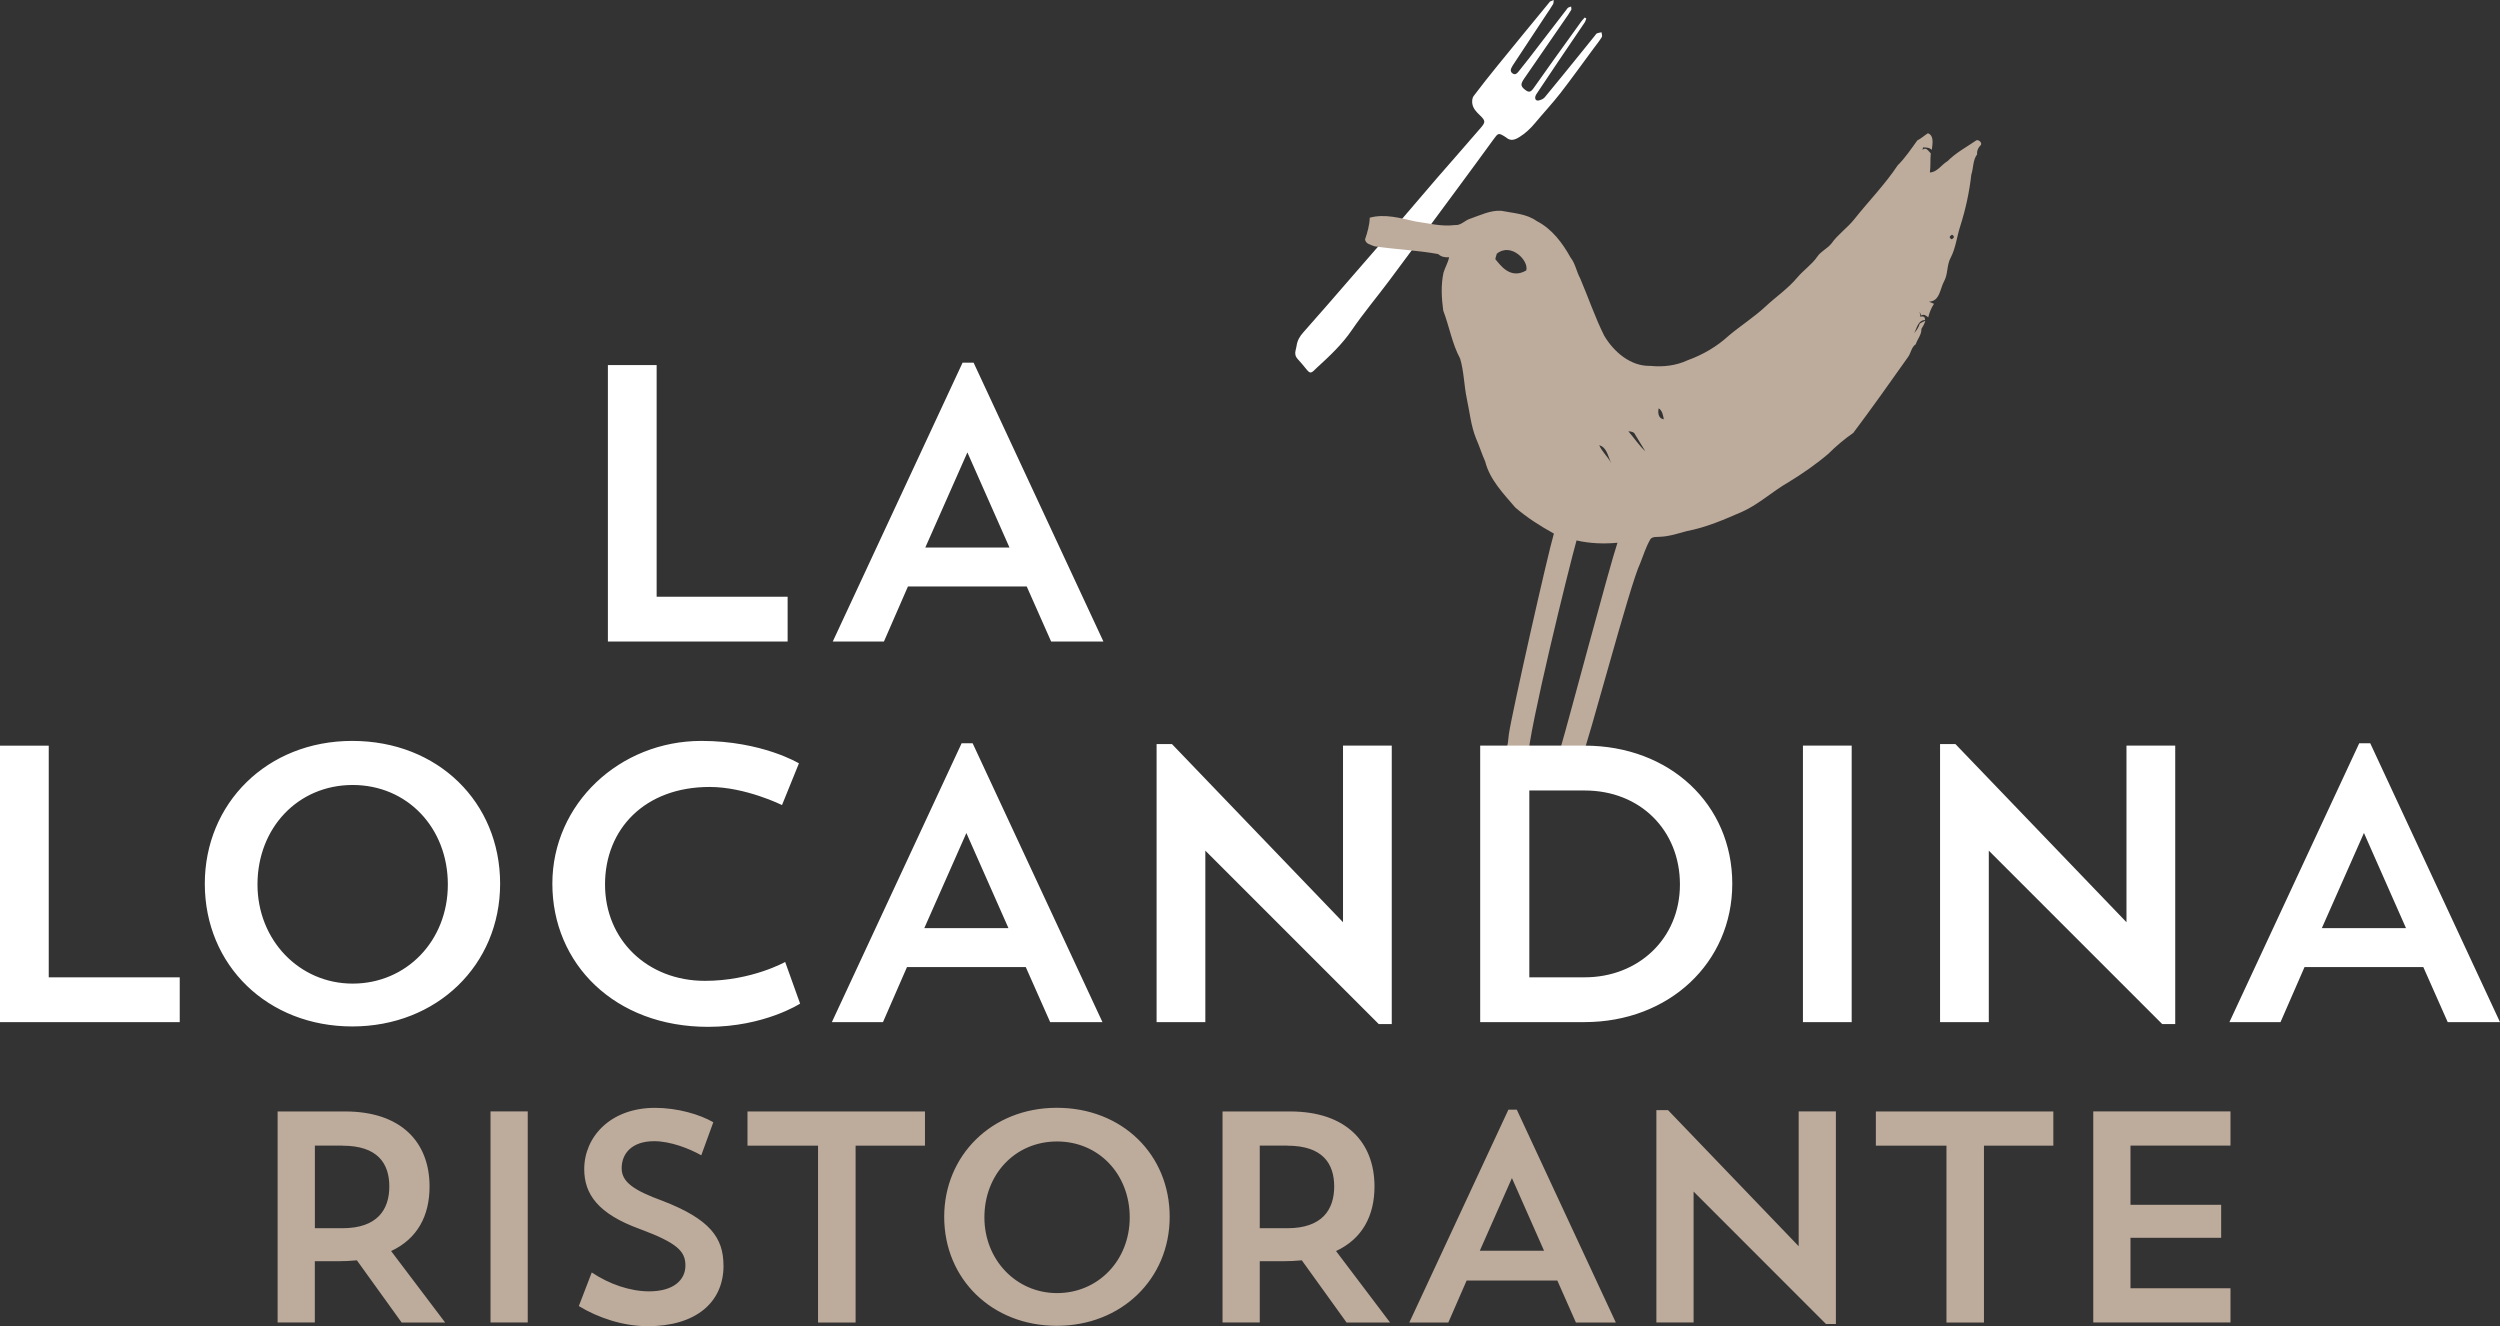
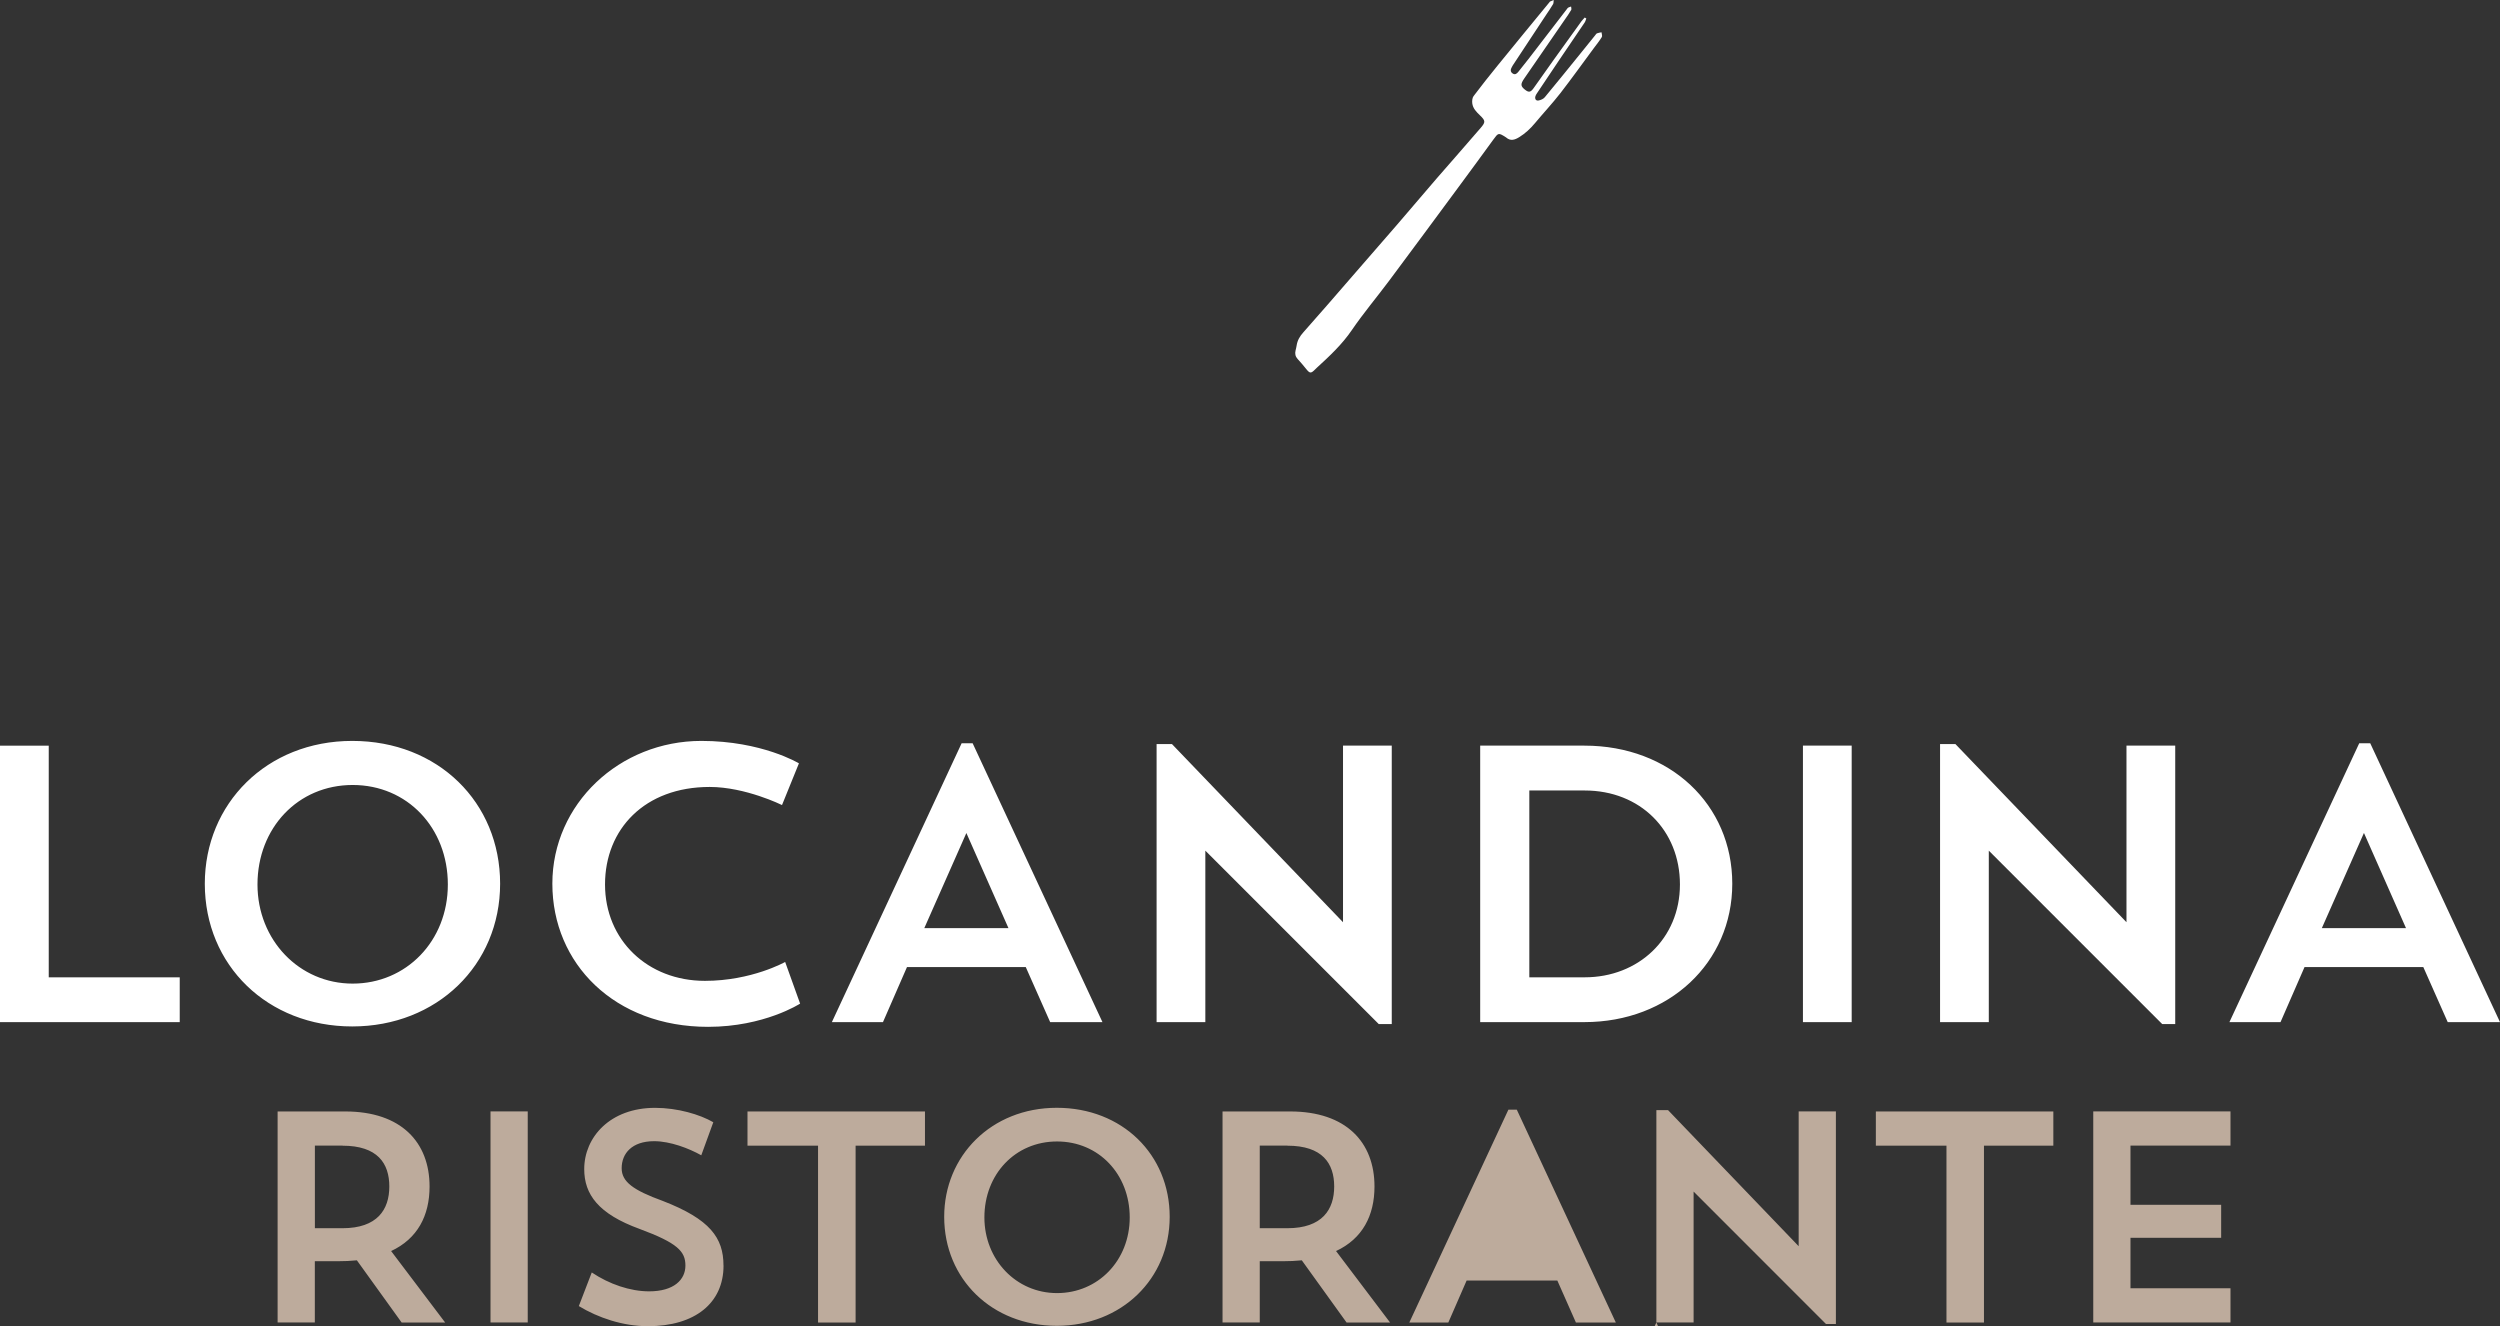
<svg xmlns="http://www.w3.org/2000/svg" id="Livello_2" data-name="Livello 2" viewBox="0 0 444.69 235.89">
  <rect x="0" y="0" width="444.69" height="235.89" fill="#333333" stroke="none" />
  <defs>
    <style>      .cls-1 {        fill: #bdab9c;      }      .cls-1, .cls-2 {        stroke-width: 0px;      }      .cls-2 {        fill: #fff;      }    </style>
  </defs>
  <g id="Livello_1-2" data-name="Livello 1">
    <g>
      <path class="cls-2" d="M282.16,3.32c-.1.23-.15.49-.29.69-1.5,2.23-3.02,4.45-4.53,6.68-1.32,1.96-2.64,3.93-3.95,5.9-.13.19-.26.4-.3.61-.09.46.16.77.61.67.38-.08.83-.27,1.07-.56,2.15-2.58,4.25-5.2,6.37-7.81.87-1.07,1.74-2.15,2.6-3.22.1-.12.19-.29.33-.35.25-.1.53-.13.8-.19.03.29.18.66.05.86-.43.7-.96,1.35-1.45,2.01-1.97,2.66-3.9,5.36-5.93,7.98-1.43,1.83-3.02,3.53-4.51,5.32-.82.98-1.72,1.83-2.82,2.5-.8.49-1.54.72-2.32.03-.02-.02-.04-.02-.06-.04-1.3-.82-1.31-.8-2.23.47-2,2.76-4.02,5.5-6.04,8.24-4.16,5.63-8.31,11.26-12.49,16.86-2.19,2.93-4.56,5.74-6.62,8.76-1.74,2.55-3.94,4.6-6.18,6.65-.1.09-.2.19-.3.29-.79.8-.97.79-1.66-.07-.48-.59-.96-1.18-1.48-1.73-.42-.45-.52-.95-.38-1.53.07-.29.15-.58.19-.88.14-.92.56-1.64,1.19-2.34,2.94-3.3,5.82-6.65,8.72-9.99,2.63-3.02,5.26-6.04,7.88-9.07,2.39-2.77,4.75-5.57,7.14-8.34,1.14-1.33,2.3-2.63,3.45-3.95,1.45-1.67,2.9-3.33,4.35-5.01.89-1.03.88-1.28-.11-2.23-.64-.62-1.27-1.24-1.38-2.16-.05-.41,0-.96.23-1.27,1.38-1.84,2.82-3.64,4.27-5.43,3.06-3.77,6.15-7.52,9.23-11.27.03-.04.05-.09.08-.11.22-.11.44-.2.67-.3-.03.25.01.55-.1.74-.38.66-.82,1.28-1.24,1.91-1.98,3-3.95,5.99-5.93,8.99-.06.1-.11.2-.17.3-.25.43-.3.85.16,1.15.43.29.75,0,1-.31.61-.75,1.21-1.5,1.8-2.27,2.29-2.97,4.57-5.95,6.86-8.92.06-.07.11-.17.18-.21.17-.09.36-.14.54-.21.01.21.11.46.02.61-.33.58-.72,1.12-1.1,1.67-2.42,3.51-4.84,7.01-7.25,10.52-.68.99-.66,1.35.07,1.95.71.58,1.04.54,1.58-.21,1.21-1.71,2.42-3.42,3.63-5.12,1.62-2.27,3.25-4.52,4.88-6.78.18-.24.4-.45.6-.68.09.06.18.11.27.17" />
-       <path class="cls-1" d="M351.6,24.93c-1.76,1.2-3.69,2.23-5.19,3.74-1.08.63-1.79,1.93-3.13,2.01.16-1.13.04-2.27.16-3.4-.42-.37-.78-1.2-1.47-.64,0-.08.05-.31.09-.42.55.02,1.14,0,1.56.44.1-.93.48-2.53-.69-2.96-.64.41-1.21.94-1.88,1.27-1.11,1.53-2.15,3.1-3.49,4.43-2.27,3.41-5.16,6.37-7.71,9.57-1.23,1.57-2.91,2.68-4.07,4.33-.7.91-1.89,1.38-2.55,2.38-.95,1.38-2.39,2.34-3.5,3.64-1.64,1.99-3.85,3.48-5.71,5.22-2.03,1.89-4.39,3.37-6.53,5.18-2.1,1.93-4.63,3.4-7.33,4.37-2.03.95-4.35,1.22-6.58.99-3.53.11-6.54-2.5-8.24-5.39-1.65-3.31-2.82-6.81-4.27-10.19-.66-1.2-.85-2.62-1.71-3.7-1.44-2.6-3.31-5.1-6.01-6.48-1.83-1.32-4.18-1.4-6.33-1.83-1.91-.11-3.67.77-5.42,1.38-1.03.28-1.69,1.27-2.82,1.16-2.36.31-4.7-.32-7.03-.64-2.65-.6-5.44-1.4-8.1-.67-.05,1.32-.41,2.61-.84,3.85.09.83,1.06.98,1.68,1.24,3.79.56,7.59.7,11.33,1.38.53.49,1.19.63,1.94.57-.19.98-.73,1.82-1,2.75-.47,2.22-.35,4.5-.04,6.74,1.08,2.82,1.56,5.85,3,8.53.7,2.34.69,4.81,1.2,7.18.51,2.37.73,4.85,1.67,7.12.58,1.32,1,2.7,1.59,4.01.82,3.24,3.25,5.72,5.36,8.19,2.09,1.8,4.43,3.29,6.86,4.63-1.11,3.73-7.43,31.8-8,35.62-.15.93-.07,1.92-.57,2.72,0,1.1.79,1.87,1.27,2.79.3.6.91.89,1.49,1.11.5-.68,1.61-1.19,1.18-2.2.14-4.97,7.32-34.04,8.66-38.82,2.37.55,4.88.64,7.28.41-1.36,3.99-8.82,32.11-10.02,36.14-.24,1.09-1.05,1.96-1.09,3.1.66.22,1.31.52,1.68,1.16.56.84,1.71.45,2.53.45.05-.56.16-1.1.25-1.64,1.54-3.79,8.88-31.87,10.7-35.57.56-1.4,1.01-2.9,1.8-4.25.37-.53,1.15-.39,1.74-.45,1.61-.06,3.19-.59,4.74-1.01,3.48-.66,6.74-2.08,9.96-3.49,2.94-1.35,5.34-3.62,8.14-5.21,2.49-1.53,4.86-3.16,7.08-5.05,1.38-1.37,2.84-2.61,4.44-3.72,3.33-4.43,6.55-8.99,9.77-13.54.5-.73.57-1.71,1.34-2.23.3-.93,1.04-1.69,1-2.71.29-.46.54-.92.71-1.47-.28.11-.76.36-1,.51-.17.62-.55,1.2-.99,1.69.5-.92.66-2.26,1.92-2.33.02-.55-.25-.75-.8-.57-.03-.24-.1-.67-.16-.91.07.16.21.52.29.68.48-.33.9.07,1.25.32.22-.86.53-1.67,1.02-2.4-.23-.08-.65-.3-.89-.38,1.92-.05,1.96-2.28,2.67-3.59.75-1.31.46-2.93,1.21-4.27.88-1.7,1.06-3.61,1.64-5.43.97-3.03,1.66-6.14,2.01-9.3.4-1.2.25-2.58,1.03-3.61-.06-.59.15-1.09.52-1.51.56-.38-.12-1.14-.59-1M271.48,48.11c-2.89,1.67-4.67-1.05-5.5-2.02.05-.23.18-.74.27-.97,2.58-2.06,5.76,1.32,5.23,2.99M284.46,79.2c1.4.36,1.57,2.09,2.16,3.21-.62-1.16-1.62-2.01-2.16-3.21M289.65,76.72c.47.01,1.05.11,1.23.63.59,1,1.18,1.96,1.78,2.92-1.14-1.06-2-2.38-3.01-3.55M295.04,72.63c.65.41.78,1.24.91,1.95-.97-.11-1.09-1.18-.91-1.95M347.18,42.57c-.5-.25-.49-.52.03-.82.46.25.45.53-.03.82" />
-       <path class="cls-2" d="M172.07,80.46l7.49,16.93h-14.97l7.49-16.93ZM161.5,104.32h21.13l4.34,9.79h9.3l-23.09-49.6h-1.96l-23.09,49.6h9.1l4.27-9.79ZM108.13,114.11h31.97v-7.97h-23.3v-41.2h-8.67v49.18Z" />
-       <path class="cls-1" d="M372.34,235.24h24.41v-6.09h-17.79v-8.97h16.13v-5.88h-16.13v-10.52h17.79v-6.09h-24.41v37.55ZM333.68,203.79h12.55v31.46h6.67v-31.46h12.34v-6.09h-31.57v6.09ZM294.63,235.24h6.62v-23.29l23.55,23.56h1.76v-37.82h-6.62v23.98l-23.23-24.2h-2.08v37.76ZM268.94,209.56l5.71,12.92h-11.43l5.71-12.92ZM260.88,227.77h16.13l3.31,7.48h7.1l-17.62-37.87h-1.49l-17.63,37.87h6.94l3.26-7.48ZM228.99,203.79c6.25,0,8.33,3.15,8.33,7.26s-2.14,7.42-8.33,7.42h-4.91v-14.69h4.91ZM217.46,235.24h6.62v-10.9h4.11c1.17,0,2.3-.05,3.37-.16l7.96,11.06h7.74l-9.61-12.71c4.7-2.19,6.84-6.3,6.84-11.48,0-7.85-5.02-13.35-15.01-13.35h-12.02v37.55ZM175.1,216.55c0-7.69,5.5-13.51,12.92-13.51s12.93,5.82,12.93,13.51-5.66,13.46-12.93,13.46-12.92-5.93-12.92-13.46M167.95,216.44c0,11.11,8.54,19.39,20.03,19.39s20.08-8.33,20.08-19.39-8.44-19.39-20.08-19.39-20.03,8.55-20.03,19.39M132.96,203.79h12.55v31.46h6.68v-31.46h12.34v-6.09h-31.57v6.09ZM128.69,225.1c0-4.92-2.4-8.23-10.79-11.48-5.29-1.92-7.32-3.42-7.32-5.82,0-2.62,1.82-4.81,5.77-4.81,2.88,0,6.2,1.28,8.39,2.51l2.14-5.88c-2.4-1.39-6.36-2.56-10.36-2.56-8.01,0-12.6,5.23-12.6,10.9,0,4.49,2.51,7.96,9.83,10.63,6.78,2.51,8.17,4.01,8.17,6.52s-2.03,4.59-6.46,4.59c-3.37,0-7.1-1.28-10.2-3.36l-2.3,5.98c3.42,2.08,7.85,3.58,12.28,3.58,8.38,0,13.46-4.11,13.46-10.79M87.25,235.24h6.62v-37.55h-6.62v37.55ZM60.92,203.79c6.25,0,8.33,3.15,8.33,7.26s-2.14,7.42-8.33,7.42h-4.91v-14.69h4.91ZM49.38,235.24h6.62v-10.9h4.11c1.18,0,2.3-.05,3.37-.16l7.96,11.06h7.74l-9.61-12.71c4.7-2.19,6.84-6.3,6.84-11.48,0-7.85-5.02-13.35-15.01-13.35h-12.02v37.55Z" />
+       <path class="cls-1" d="M372.34,235.24h24.41v-6.09h-17.79v-8.97h16.13v-5.88h-16.13v-10.52h17.79v-6.09h-24.41v37.55ZM333.68,203.79h12.55v31.46h6.67v-31.46h12.34v-6.09h-31.57v6.09ZM294.63,235.24h6.62v-23.29l23.55,23.56h1.76v-37.82h-6.62v23.98l-23.23-24.2h-2.08v37.76Zl5.71,12.92h-11.43l5.71-12.92ZM260.88,227.77h16.13l3.31,7.48h7.1l-17.62-37.87h-1.49l-17.63,37.87h6.94l3.26-7.48ZM228.99,203.79c6.25,0,8.33,3.15,8.33,7.26s-2.14,7.42-8.33,7.42h-4.91v-14.69h4.91ZM217.46,235.24h6.62v-10.9h4.11c1.17,0,2.3-.05,3.37-.16l7.96,11.06h7.74l-9.61-12.71c4.7-2.19,6.84-6.3,6.84-11.48,0-7.85-5.02-13.35-15.01-13.35h-12.02v37.55ZM175.1,216.55c0-7.69,5.5-13.51,12.92-13.51s12.93,5.82,12.93,13.51-5.66,13.46-12.93,13.46-12.92-5.93-12.92-13.46M167.95,216.44c0,11.11,8.54,19.39,20.03,19.39s20.08-8.33,20.08-19.39-8.44-19.39-20.08-19.39-20.03,8.55-20.03,19.39M132.96,203.79h12.55v31.46h6.68v-31.46h12.34v-6.09h-31.57v6.09ZM128.69,225.1c0-4.92-2.4-8.23-10.79-11.48-5.29-1.92-7.32-3.42-7.32-5.82,0-2.62,1.82-4.81,5.77-4.81,2.88,0,6.2,1.28,8.39,2.51l2.14-5.88c-2.4-1.39-6.36-2.56-10.36-2.56-8.01,0-12.6,5.23-12.6,10.9,0,4.49,2.51,7.96,9.83,10.63,6.78,2.51,8.17,4.01,8.17,6.52s-2.03,4.59-6.46,4.59c-3.37,0-7.1-1.28-10.2-3.36l-2.3,5.98c3.42,2.08,7.85,3.58,12.28,3.58,8.38,0,13.46-4.11,13.46-10.79M87.25,235.24h6.62v-37.55h-6.62v37.55ZM60.92,203.79c6.25,0,8.33,3.15,8.33,7.26s-2.14,7.42-8.33,7.42h-4.91v-14.69h4.91ZM49.38,235.24h6.62v-10.9h4.11c1.18,0,2.3-.05,3.37-.16l7.96,11.06h7.74l-9.61-12.71c4.7-2.19,6.84-6.3,6.84-11.48,0-7.85-5.02-13.35-15.01-13.35h-12.02v37.55Z" />
      <path class="cls-2" d="M420.49,148.16l7.48,16.93h-14.97l7.49-16.93ZM409.92,172.02h21.13l4.34,9.79h9.3l-23.08-49.6h-1.96l-23.09,49.6h9.09l4.27-9.79ZM345.09,181.81h8.67v-30.5l30.85,30.85h2.31v-49.53h-8.67v31.41l-30.43-31.69h-2.73v49.46ZM320.7,181.81h8.67v-49.18h-8.67v49.18ZM281.89,140.61c9.86,0,16.93,7.07,16.93,16.72s-7.42,16.51-16.93,16.51h-9.86v-33.23h9.86ZM263.29,181.81h18.54c15.04,0,26.3-10.56,26.3-24.62s-11.05-24.56-26.3-24.56h-18.54v49.18ZM205.73,181.81h8.67v-30.5l30.85,30.85h2.31v-49.53h-8.67v31.41l-30.43-31.69h-2.73v49.46ZM171.89,148.16l7.49,16.93h-14.97l7.49-16.93ZM161.33,172.02h21.13l4.34,9.79h9.3l-23.09-49.6h-1.96l-23.08,49.6h9.09l4.27-9.79ZM139.66,171.11s-5.95,3.36-14.27,3.36c-10.21,0-17.77-7.27-17.77-17.14s7.07-17.35,18.61-17.35c6.37,0,12.87,3.22,12.87,3.22l3.01-7.42s-6.58-3.99-17.35-3.99c-14.55,0-26.51,11.19-26.51,25.4s11.05,25.46,27.7,25.46c10,0,16.37-4.13,16.37-4.13l-2.66-7.41ZM45.8,157.33c0-10.07,7.21-17.7,16.93-17.7s16.93,7.62,16.93,17.7-7.42,17.63-16.93,17.63-16.93-7.76-16.93-17.63M36.43,157.19c0,14.55,11.19,25.39,26.23,25.39s26.3-10.91,26.3-25.39-11.05-25.4-26.3-25.4-26.23,11.19-26.23,25.4M0,181.81h31.97v-7.97H8.67v-41.2H0v49.18Z" />
    </g>
  </g>
</svg>